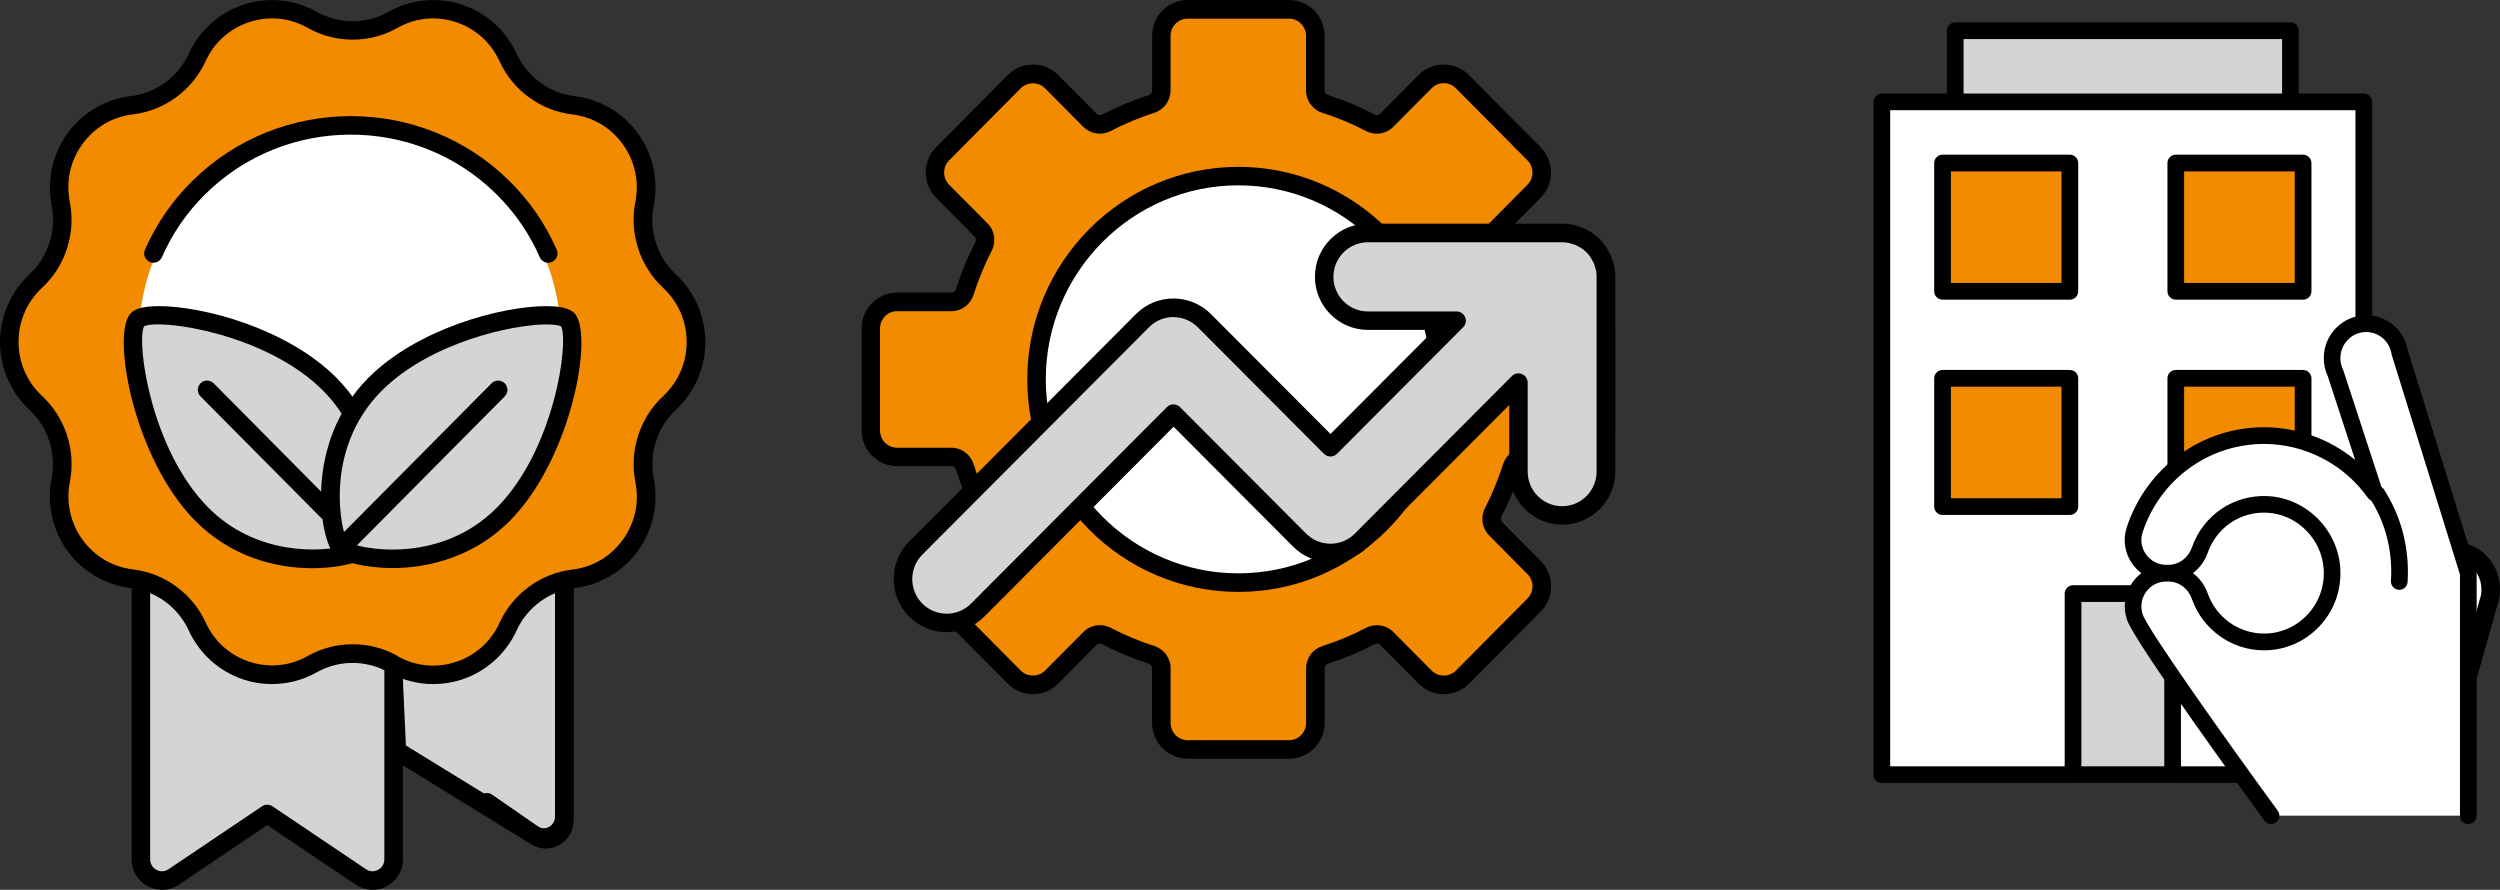
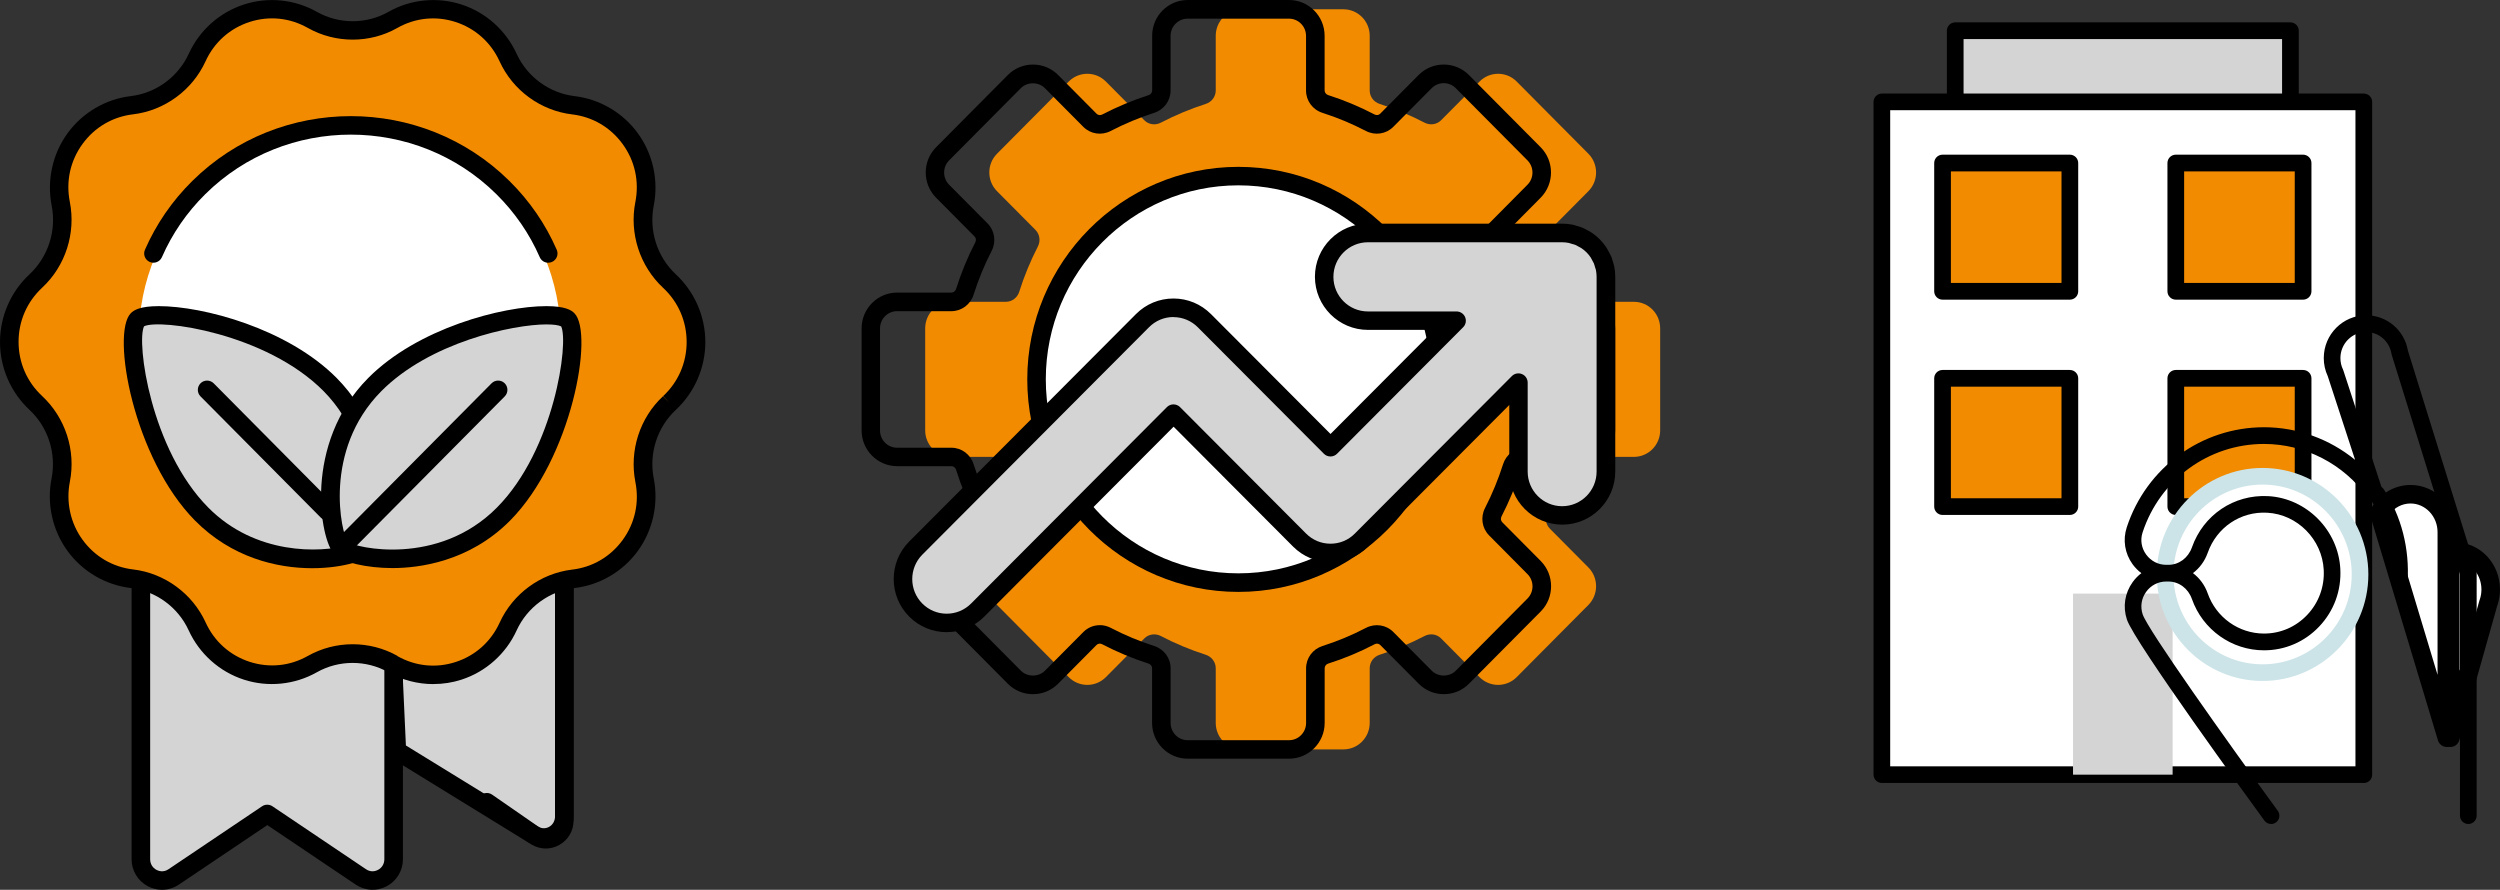
<svg xmlns="http://www.w3.org/2000/svg" id="Capa_1" viewBox="0 0 560.05 199.33">
  <rect x="0" y="0" width="560.05" height="199.33" fill="#333333" stroke="none" />
  <defs>
    <style>
      .cls-1 {
        fill: #cce4e8;
      }

      .cls-2 {
        fill: #d4d4d4;
      }

      .cls-3 {
        fill: #fff;
      }

      .cls-4 {
        fill: #f28b00;
      }
    </style>
  </defs>
  <g>
    <path class="cls-2" d="M126.42,123.03v60.77c0,3.28-3.53,5.29-6.29,3.6l-31.22-19.21s-2.06-44.67-2.06-45.16,39.57,0,39.57,0" />
    <path d="M122.27,190.09c-1.11,0-2.23-.31-3.23-.93l-31.22-19.21c-.59-.36-.95-.99-.99-1.67-.48-10.49-2.06-44.76-2.06-45.25,0-.55.23-1.1.62-1.49.82-.81,1.1-1.08,41.05-.59,1.14.01,2.05.94,2.05,2.08v60.77c0,2.32-1.2,4.37-3.21,5.49-.95.53-1.98.8-3.02.8ZM90.93,167l30.29,18.63c.91.56,1.73.22,2.04.04.68-.38,1.08-1.08,1.08-1.87v-58.72c-12.28-.14-29.71-.27-35.33-.13.3,6.64,1.31,28.81,1.92,42.04Z" />
    <path class="cls-2" d="M88.16,149.74v42.74c0,3.8-4.2,6.07-7.33,3.96l-20.97-14.11-20.97,14.11c-3.13,2.11-7.33-.16-7.33-3.96v-61.84" />
    <path d="M36.28,199.32c-1.09,0-2.18-.26-3.18-.79-2.23-1.19-3.62-3.5-3.62-6.04v-61.84c0-1.15.93-2.08,2.08-2.08s2.08.93,2.08,2.08v61.84c0,1.02.53,1.91,1.42,2.38.41.22,1.51.65,2.68-.14l20.97-14.11c.7-.47,1.62-.47,2.32,0l20.97,14.11c1.17.79,2.27.36,2.68.14.89-.47,1.42-1.36,1.42-2.38v-42.74c0-1.15.93-2.08,2.08-2.08s2.08.93,2.08,2.08v42.74c0,2.54-1.39,4.86-3.62,6.04-2.21,1.18-4.87,1.04-6.95-.36l-19.81-13.33-19.81,13.33c-1.14.77-2.45,1.15-3.77,1.15Z" />
    <path d="M121.83,189.71c-1.29,0-2.57-.4-3.71-1.18l-10.25-7.1c-.94-.65-1.18-1.95-.52-2.89.65-.94,1.95-1.18,2.89-.53l10.25,7.1c1.07.74,2.07.36,2.45.16.88-.46,1.4-1.36,1.4-2.4v-52.34c0-1.15.93-2.08,2.08-2.08s2.08.93,2.08,2.08v52.34c0,2.58-1.39,4.91-3.63,6.08-.97.51-2,.76-3.03.76Z" />
    <path class="cls-4" d="M149.98,90.27l-.04.04c-4.71,4.39-6.82,10.92-5.57,17.26v.04c2.11,10.63-5.24,20.8-15.93,22.06h-.03c-6.39.76-11.92,4.81-14.6,10.69-4.5,9.85-16.4,13.75-25.79,8.44h0c-5.61-3.17-12.45-3.17-18.06,0h0c-9.39,5.31-21.29,1.42-25.79-8.43h0c-2.69-5.88-8.22-9.93-14.6-10.69h-.03c-10.69-1.27-18.03-11.44-15.93-22.07v-.04c1.26-6.34-.85-12.87-5.56-17.26l-.04-.04C.1,82.91.1,70.34,8,62.99l.04-.04c4.71-4.39,6.82-10.92,5.57-17.26v-.04c-2.11-10.63,5.24-20.8,15.93-22.07h.03c6.39-.76,11.92-4.81,14.6-10.69C48.67,3.04,60.56-.85,69.96,4.46h0c5.61,3.17,12.45,3.17,18.06,0h0c9.39-5.31,21.29-1.42,25.79,8.43h0c2.69,5.88,8.22,9.93,14.6,10.69h.03c10.69,1.27,18.03,11.44,15.94,22.07v.04c-1.26,6.34.85,12.87,5.56,17.26l.04.04c7.9,7.35,7.9,19.92,0,27.27" />
    <path d="M97.07,153.25c-3.48,0-6.95-.89-10.04-2.63-.01,0-.02-.01-.03-.02-4.94-2.79-11.08-2.79-16.02,0-4.97,2.81-10.94,3.41-16.36,1.65-5.45-1.77-9.95-5.79-12.35-11.03-2.37-5.18-7.33-8.82-12.96-9.49-5.67-.67-10.83-3.7-14.19-8.31-3.38-4.65-4.69-10.57-3.57-16.22,1.11-5.63-.78-11.51-4.94-15.38C2.4,87.89,0,82.36,0,76.63s2.4-11.26,6.59-15.16c4.19-3.91,6.09-9.78,4.99-15.37-1.12-5.7.18-11.61,3.56-16.26,3.36-4.61,8.52-7.64,14.16-8.31,5.65-.67,10.62-4.31,12.99-9.49,2.39-5.24,6.89-9.26,12.35-11.03,5.39-1.75,11.31-1.17,16.26,1.6.03.02.06.03.1.05,4.94,2.79,11.08,2.79,16.02,0,.03-.02.06-.03.09-.05,4.88-2.76,10.84-3.36,16.27-1.6,5.45,1.77,9.95,5.79,12.35,11.03,0,.02.02.04.03.06,2.38,5.15,7.33,8.76,12.93,9.43,5.67.67,10.83,3.7,14.19,8.31,3.39,4.65,4.69,10.57,3.57,16.22-1.11,5.63.78,11.51,4.94,15.38,4.22,3.93,6.62,9.46,6.62,15.19s-2.4,11.26-6.58,15.16l-.03.03c-4.16,3.87-6.06,9.75-4.95,15.34,1.12,5.7-.18,11.61-3.56,16.26-3.34,4.59-8.48,7.62-14.1,8.3-.03,0-.07.01-.09.01-5.62.67-10.59,4.3-12.96,9.49-2.39,5.24-6.89,9.26-12.34,11.03-2.05.67-4.17.99-6.29.99ZM89.02,146.97s.02.01.03.02c4.02,2.27,8.65,2.74,13.03,1.31,4.41-1.43,7.91-4.56,9.85-8.81,2.96-6.48,9.16-11.02,16.18-11.88.03,0,.06-.01.09-.01,4.56-.54,8.57-2.9,11.29-6.63,2.75-3.77,3.76-8.38,2.85-12.97-1.39-7.03.98-14.38,6.18-19.23l1.45,1.48-1.41-1.52c3.39-3.16,5.26-7.46,5.26-12.12s-1.87-8.96-5.26-12.12c-5.24-4.88-7.61-12.23-6.23-19.22.91-4.63-.1-9.24-2.85-13.01-2.72-3.73-6.73-6.09-11.29-6.63-7.08-.84-13.31-5.39-16.27-11.89,0-.02-.02-.04-.03-.06-1.94-4.21-5.43-7.32-9.82-8.75-4.38-1.42-9.01-.96-13.03,1.31-.03.02-.06.03-.09.05-6.08,3.44-13.74,3.46-19.92,0-.03-.02-.06-.03-.1-.05-4.02-2.27-8.64-2.74-13.03-1.32-4.41,1.43-7.91,4.56-9.85,8.8-2.96,6.49-9.19,11.05-16.24,11.89-4.59.54-8.6,2.9-11.32,6.63-2.75,3.77-3.76,8.38-2.85,12.97,1.39,7.03-.98,14.38-6.18,19.22-3.43,3.19-5.3,7.5-5.3,12.15s1.87,8.96,5.26,12.12c5.24,4.88,7.61,12.23,6.23,19.22-.9,4.57.14,9.29,2.85,13.01,2.72,3.73,6.72,6.09,11.29,6.63,7.09.84,13.31,5.4,16.28,11.89,1.94,4.25,5.44,7.37,9.85,8.81,4.39,1.42,9.01.96,13.03-1.31,6.2-3.5,13.89-3.5,20.08-.02Z" />
    <path class="cls-3" d="M125.64,75.89c0,26.3-21.17,47.62-47.28,47.62s-47.29-21.32-47.29-47.62,21.17-47.62,47.29-47.62,47.28,21.32,47.28,47.62" />
    <path class="cls-2" d="M78.6,92.03c-1.26-2.03-2.8-4.01-4.65-5.88-14.01-14.13-40.3-17.43-43.17-14.53-2.87,2.9.4,29.42,14.4,43.56,11.38,11.48,26.79,10.81,33.35,8.95" />
    <path d="M69.93,127.29c-7.95,0-18.04-2.4-26.22-10.65-13.77-13.89-18.88-41.97-14.4-46.48.67-.68,2.05-1.58,6.27-1.58h0c9.92,0,28.84,5,39.85,16.11,1.88,1.9,3.54,4,4.94,6.25.61.97.31,2.25-.67,2.86-.97.6-2.25.31-2.86-.67-1.23-1.98-2.7-3.84-4.36-5.52-12.87-12.98-36.71-16.26-40.21-14.51-1.75,3.52,1.48,27.59,14.39,40.61,10.57,10.67,25.1,10.17,31.31,8.42,1.1-.31,2.25.33,2.56,1.43.31,1.1-.33,2.25-1.43,2.56-2.36.67-5.54,1.17-9.17,1.17ZM32.16,73.16s0,0,0,0h0ZM32.33,72.99h0Z" />
  </g>
  <path d="M73.4,116.63c-.53,0-1.07-.21-1.47-.61l-27.01-27.22c-.81-.81-.8-2.13.01-2.94.81-.81,2.13-.8,2.94.01l27.01,27.23c.81.81.8,2.13-.01,2.94-.4.4-.93.6-1.46.6Z" />
  <g>
    <path class="cls-2" d="M112.78,115.18c-14.03,14.13-34.17,9.85-36.38,7.62-2.21-2.23-6.47-22.52,7.56-36.65,14.03-14.13,40.36-17.43,43.24-14.53,2.88,2.9-.39,29.42-14.42,43.56" />
    <path d="M87.9,127.26h0c-5.69,0-11.27-1.29-12.97-3.01-3.28-3.31-7.06-24.84,7.56-39.57,11.03-11.11,29.97-16.1,39.91-16.1h0c4.22,0,5.6.9,6.27,1.58,4.48,4.51-.63,32.59-14.42,46.48h0c-9.18,9.24-20.45,10.62-26.35,10.62ZM122.53,72.67c-7.78,0-26.29,4.06-37.1,14.95-13.22,13.32-8.93,32-7.53,33.76,1.67,1.33,20.2,5.64,33.4-7.65h0c12.93-13.02,16.16-37.09,14.41-40.61-.57-.28-1.67-.44-3.18-.44ZM112.78,115.18h0,0ZM125.82,73.16h0ZM125.65,72.99h0s0,0,0,0Z" />
  </g>
  <path d="M76.43,124.84c-.53,0-1.06-.2-1.46-.6-.81-.81-.82-2.12-.01-2.94l35.16-35.43c.81-.81,2.12-.82,2.94-.01.81.81.82,2.12.01,2.94l-35.16,35.43c-.41.41-.94.61-1.47.61Z" />
  <g>
    <path d="M122.81,58.86c-.8,0-1.56-.47-1.9-1.25-2.3-5.26-5.57-10.01-9.71-14.11-17.98-17.79-47.24-17.79-65.22,0-4.14,4.09-7.4,8.84-9.71,14.11-.46,1.05-1.68,1.53-2.73,1.07-1.05-.46-1.53-1.68-1.07-2.73,2.52-5.75,6.08-10.93,10.6-15.4,19.59-19.38,51.47-19.38,71.06,0,4.52,4.47,8.08,9.65,10.59,15.4.46,1.05-.02,2.27-1.07,2.73-.27.12-.55.17-.83.17Z" />
    <path class="cls-3" d="M548.93,123.69c.38-.06.77-.09,1.17-.09,4.35,0,7.87,3.79,7.87,8.46,0,1.06-.18,2.08-.51,3.01h0s-8.52,30.2-8.52,30.2v-41.58Z" />
    <path d="M548.93,167.34c-.09,0-.19,0-.29-.02-1.03-.14-1.79-1.02-1.79-2.06v-41.58c0-1.02.74-1.89,1.75-2.05.5-.08,1-.12,1.5-.12,5.49,0,9.95,4.73,9.95,10.54,0,1.27-.21,2.52-.63,3.71,0,.02-.01.03-.02.05l-8.47,30.02c-.25.9-1.08,1.51-2,1.51ZM551,125.75v24.51l4.45-15.76c.03-.1.06-.19.1-.28.23-.69.34-1.42.34-2.16,0-3.18-2.12-5.83-4.89-6.31Z" />
    <path class="cls-3" d="M532.98,114.94c1.41-2.52,4.03-4.22,7.03-4.22,4.5,0,8.14,3.8,8.14,8.5v46.05l-15.16-50.33Z" />
    <path d="M548.14,167.34c-.9,0-1.72-.59-1.99-1.48l-15.16-50.33c-.16-.54-.1-1.12.18-1.61,1.82-3.26,5.21-5.28,8.84-5.28,5.63,0,10.21,4.74,10.21,10.57v46.05c0,1.03-.75,1.9-1.77,2.05-.1.02-.2.02-.3.02ZM535.24,115.25l10.82,35.93v-31.97c0-3.54-2.72-6.42-6.06-6.42-1.86,0-3.62.92-4.76,2.46Z" />
  </g>
  <rect class="cls-2" x="438.01" y="6.88" width="75.09" height="144.68" />
  <path d="M513.1,153.43h-75.09c-1.03,0-1.87-.84-1.87-1.87V6.88c0-1.03.84-1.87,1.87-1.87h75.09c1.03,0,1.87.84,1.87,1.87v144.68c0,1.03-.84,1.87-1.87,1.87ZM439.88,149.69h71.35V8.75h-71.35v140.94Z" />
  <rect class="cls-3" x="421.57" y="22.83" width="107.96" height="150.71" />
  <path d="M529.54,175.4h-107.96c-1.03,0-1.87-.84-1.87-1.87V22.83c0-1.03.84-1.87,1.87-1.87h107.96c1.03,0,1.87.84,1.87,1.87v150.71c0,1.03-.84,1.87-1.87,1.87ZM423.44,171.67h104.23V24.69h-104.23v146.97Z" />
  <rect class="cls-2" x="464.4" y="132.98" width="22.31" height="40.56" />
-   <path d="M486.71,175.4h-22.31c-1.03,0-1.87-.84-1.87-1.87v-40.56c0-1.03.84-1.87,1.87-1.87h22.31c1.03,0,1.87.84,1.87,1.87v40.56c0,1.03-.84,1.87-1.87,1.87ZM466.27,171.67h18.57v-36.82h-18.57v36.82Z" />
  <rect class="cls-4" x="435.17" y="36.52" width="28.52" height="28.74" />
  <path d="M463.69,67.13h-28.52c-1.03,0-1.87-.84-1.87-1.87v-28.74c0-1.03.84-1.87,1.87-1.87h28.52c1.03,0,1.87.84,1.87,1.87v28.74c0,1.03-.84,1.87-1.87,1.87ZM437.04,63.39h24.78v-25h-24.78v25Z" />
  <rect class="cls-4" x="487.42" y="36.52" width="28.52" height="28.74" />
  <path d="M515.94,67.13h-28.52c-1.03,0-1.87-.84-1.87-1.87v-28.74c0-1.03.84-1.87,1.87-1.87h28.52c1.03,0,1.87.84,1.87,1.87v28.74c0,1.03-.84,1.87-1.87,1.87ZM489.29,63.39h24.78v-25h-24.78v25Z" />
  <rect class="cls-4" x="435.17" y="84.75" width="28.52" height="28.74" />
  <path d="M463.69,115.36h-28.52c-1.03,0-1.87-.84-1.87-1.87v-28.74c0-1.03.84-1.87,1.87-1.87h28.52c1.03,0,1.87.84,1.87,1.87v28.74c0,1.03-.84,1.87-1.87,1.87ZM437.04,111.62h24.78v-25h-24.78v25Z" />
  <rect class="cls-4" x="487.42" y="84.75" width="28.52" height="28.74" />
  <path d="M515.94,115.36h-28.52c-1.03,0-1.87-.84-1.87-1.87v-28.74c0-1.03.84-1.87,1.87-1.87h28.52c1.03,0,1.87.84,1.87,1.87v28.74c0,1.03-.84,1.87-1.87,1.87ZM489.29,111.62h24.78v-25h-24.78v25Z" />
  <g>
    <path class="cls-3" d="M528.7,128.69c0-12.15-9.77-22-21.83-22s-21.83,9.85-21.83,22,9.77,22,21.83,22,21.83-9.85,21.83-22" />
    <path class="cls-1" d="M506.86,152.55c-13.07,0-23.7-10.71-23.7-23.86s10.63-23.86,23.7-23.86,23.7,10.71,23.7,23.86-10.63,23.86-23.7,23.86ZM506.86,108.56c-11.01,0-19.96,9.03-19.96,20.13s8.96,20.13,19.96,20.13,19.97-9.03,19.97-20.13-8.96-20.13-19.97-20.13Z" />
-     <path class="cls-3" d="M552.95,182.72v-54.33l-15.37-49.47h0c-.61-3.64-3.75-6.42-7.52-6.42-4.21,0-7.63,3.45-7.63,7.71,0,1.2.27,2.34.76,3.35l8.78,26.85h.01c-5.54-7.78-14.58-12.84-24.8-12.84-13.5,0-24.95,8.85-28.98,21.12-1.57,4.79,2.08,9.7,7.07,9.7h.48c3.21,0,5.97-2.11,7.04-5.17,2.19-6.21,8.22-10.59,15.2-10.22,7.7.41,14.01,6.78,14.41,14.56.46,8.89-6.54,16.24-15.24,16.24-6.64,0-12.28-4.28-14.38-10.25-1.07-3.05-3.83-5.16-7.04-5.16h-.48c-5.04,0-8.64,4.99-7.04,9.81,1.65,4.97,30.54,44.52,30.54,44.52" />
    <path d="M508.78,184.59c-.58,0-1.14-.27-1.51-.77-2.97-4.07-29.11-39.94-30.8-45.03-.95-2.88-.48-5.94,1.3-8.4.56-.77,1.21-1.44,1.94-1.99-.74-.56-1.4-1.23-1.96-1.99-1.76-2.43-2.24-5.45-1.31-8.29,4.4-13.4,16.75-22.41,30.75-22.41,7.49,0,14.69,2.64,20.4,7.31l-6.13-18.76c-.59-1.27-.89-2.63-.89-4.05,0-5.28,4.26-9.58,9.5-9.58,4.63,0,8.55,3.32,9.35,7.91l15.32,49.3c.06.18.08.37.08.55v54.33c0,1.03-.84,1.87-1.87,1.87s-1.87-.84-1.87-1.87v-54.04l-15.29-49.2c-.04-.13-.07-.27-.08-.4-.53-2.73-2.88-4.7-5.65-4.7-3.18,0-5.76,2.62-5.76,5.84,0,.9.19,1.75.57,2.54.04.07.07.15.09.23l8.73,26.69c.29.66.18,1.44-.32,1.99-.58.65-1.53.82-2.29.4-.29-.16-.53-.39-.7-.66-5.38-7.49-14.05-11.96-23.2-11.96-12.38,0-23.31,7.97-27.2,19.83-.55,1.68-.26,3.48.79,4.93,1.07,1.47,2.71,2.32,4.51,2.32h.48c2.37,0,4.44-1.54,5.28-3.92,2.56-7.26,9.39-11.87,17.06-11.47,8.62.46,15.73,7.63,16.18,16.33.25,4.83-1.43,9.4-4.73,12.88-3.26,3.44-7.66,5.33-12.37,5.33-7.24,0-13.73-4.62-16.15-11.5-.83-2.37-2.91-3.91-5.28-3.91h-.48c-1.79,0-3.43.84-4.49,2.31-1.07,1.48-1.35,3.32-.78,5.04,1.14,3.44,18.73,28.2,30.27,44.01.61.83.43,2-.41,2.61-.33.24-.72.36-1.1.36ZM491.27,128.39c1.48,1.12,2.65,2.68,3.3,4.54,1.89,5.39,6.96,9,12.62,9,3.68,0,7.11-1.48,9.66-4.17,2.59-2.73,3.91-6.32,3.71-10.11-.35-6.82-5.91-12.43-12.65-12.79-5.98-.34-11.34,3.29-13.34,8.98-.66,1.86-1.82,3.43-3.3,4.54Z" />
    <path d="M537.49,132.12s-.08,0-.12,0c-1.03-.06-1.81-.95-1.75-1.98.42-6.69-1.21-13.07-4.7-18.46-.56-.87-.31-2.02.55-2.58.87-.56,2.02-.31,2.58.55,3.93,6.07,5.76,13.23,5.3,20.73-.06.99-.88,1.75-1.86,1.75Z" />
-     <path class="cls-4" d="M353.85,102.35h-12.17c-1.38,0-2.58.92-3,2.25-1.11,3.52-2.51,6.9-4.17,10.13-.64,1.24-.44,2.74.54,3.72l8.61,8.67c2.3,2.32,2.3,6.08,0,8.4l-16.06,16.17c-2.3,2.32-6.03,2.32-8.33,0l-8.61-8.67c-.98-.99-2.47-1.18-3.7-.54-3.21,1.67-6.57,3.08-10.06,4.2-1.32.42-2.23,1.62-2.23,3.02v12.25c0,3.28-2.64,5.93-5.89,5.93h-22.71c-3.26,0-5.89-2.66-5.89-5.93v-12.25c0-1.39-.92-2.59-2.24-3.02-3.49-1.12-6.85-2.52-10.06-4.2-1.23-.64-2.72-.44-3.7.54l-8.61,8.67c-2.3,2.32-6.03,2.32-8.33,0l-16.06-16.17c-2.3-2.32-2.3-6.08,0-8.4l8.61-8.67c.98-.99,1.18-2.49.54-3.72-1.66-3.23-3.06-6.62-4.17-10.13-.42-1.33-1.61-2.25-3-2.25h-12.17c-3.26,0-5.9-2.66-5.9-5.93v-22.87c0-3.28,2.64-5.94,5.9-5.94h12.17c1.38,0,2.58-.92,3-2.25,1.11-3.52,2.51-6.9,4.17-10.13.64-1.24.44-2.74-.54-3.73l-8.61-8.67c-2.3-2.32-2.3-6.08,0-8.39l16.06-16.17c2.3-2.32,6.03-2.32,8.33,0l8.61,8.67c.98.99,2.47,1.18,3.7.54,3.21-1.67,6.57-3.08,10.06-4.2,1.32-.42,2.24-1.62,2.24-3.01v-12.25c0-3.28,2.64-5.94,5.89-5.94h22.71c3.26,0,5.89,2.66,5.89,5.94v12.25c0,1.39.92,2.59,2.23,3.01,3.49,1.12,6.86,2.53,10.06,4.2,1.23.64,2.72.44,3.7-.54l8.61-8.67c2.3-2.32,6.03-2.32,8.33,0l16.06,16.17c2.3,2.32,2.3,6.08,0,8.39l-8.61,8.67c-.98.99-1.18,2.49-.54,3.73,1.66,3.23,3.06,6.61,4.17,10.13.42,1.33,1.61,2.25,3,2.25h12.17c3.26,0,5.89,2.66,5.89,5.94v22.87c0,3.28-2.64,5.93-5.89,5.93" />
+     <path class="cls-4" d="M353.85,102.35c-1.38,0-2.58.92-3,2.25-1.11,3.52-2.51,6.9-4.17,10.13-.64,1.24-.44,2.74.54,3.72l8.61,8.67c2.3,2.32,2.3,6.08,0,8.4l-16.06,16.17c-2.3,2.32-6.03,2.32-8.33,0l-8.61-8.67c-.98-.99-2.47-1.18-3.7-.54-3.21,1.67-6.57,3.08-10.06,4.2-1.32.42-2.23,1.62-2.23,3.02v12.25c0,3.28-2.64,5.93-5.89,5.93h-22.71c-3.26,0-5.89-2.66-5.89-5.93v-12.25c0-1.39-.92-2.59-2.24-3.02-3.49-1.12-6.85-2.52-10.06-4.2-1.23-.64-2.72-.44-3.7.54l-8.61,8.67c-2.3,2.32-6.03,2.32-8.33,0l-16.06-16.17c-2.3-2.32-2.3-6.08,0-8.4l8.61-8.67c.98-.99,1.18-2.49.54-3.72-1.66-3.23-3.06-6.62-4.17-10.13-.42-1.33-1.61-2.25-3-2.25h-12.17c-3.26,0-5.9-2.66-5.9-5.93v-22.87c0-3.28,2.64-5.94,5.9-5.94h12.17c1.38,0,2.58-.92,3-2.25,1.11-3.52,2.51-6.9,4.17-10.13.64-1.24.44-2.74-.54-3.73l-8.61-8.67c-2.3-2.32-2.3-6.08,0-8.39l16.06-16.17c2.3-2.32,6.03-2.32,8.33,0l8.61,8.67c.98.99,2.47,1.18,3.7.54,3.21-1.67,6.57-3.08,10.06-4.2,1.32-.42,2.24-1.62,2.24-3.01v-12.25c0-3.28,2.64-5.94,5.89-5.94h22.71c3.26,0,5.89,2.66,5.89,5.94v12.25c0,1.39.92,2.59,2.23,3.01,3.49,1.12,6.86,2.53,10.06,4.2,1.23.64,2.72.44,3.7-.54l8.61-8.67c2.3-2.32,6.03-2.32,8.33,0l16.06,16.17c2.3,2.32,2.3,6.08,0,8.39l-8.61,8.67c-.98.99-1.18,2.49-.54,3.73,1.66,3.23,3.06,6.61,4.17,10.13.42,1.33,1.61,2.25,3,2.25h12.17c3.26,0,5.89,2.66,5.89,5.94v22.87c0,3.28-2.64,5.93-5.89,5.93" />
    <path d="M288.77,169.96h-22.71c-4.39,0-7.97-3.59-7.97-8.01v-12.25c0-.47-.32-.89-.79-1.04-3.56-1.14-7.06-2.6-10.39-4.34-.43-.23-.94-.16-1.27.17l-8.6,8.67c-1.5,1.52-3.51,2.35-5.64,2.35s-4.14-.84-5.64-2.35l-16.06-16.17c-3.1-3.12-3.1-8.2,0-11.32l8.61-8.67c.33-.33.4-.86.17-1.31-1.72-3.33-3.17-6.85-4.3-10.46-.15-.48-.56-.8-1.02-.8h-12.17c-4.4,0-7.97-3.59-7.97-8.01v-22.87c0-4.42,3.58-8.01,7.97-8.01h12.17c.46,0,.86-.32,1.02-.8,1.13-3.6,2.58-7.12,4.31-10.46.23-.45.17-.98-.17-1.31l-8.61-8.67c-3.1-3.12-3.1-8.2,0-11.32l16.06-16.17c1.5-1.52,3.51-2.35,5.64-2.35s4.14.83,5.64,2.35l8.61,8.67c.33.33.83.4,1.27.17,3.33-1.73,6.82-3.19,10.39-4.34.48-.15.79-.57.79-1.04v-12.25C258.09,3.6,261.67,0,266.06,0h22.71c4.39,0,7.97,3.6,7.97,8.01v12.25c0,.47.32.89.79,1.04,3.57,1.14,7.06,2.6,10.39,4.34.44.23.94.17,1.26-.16l8.61-8.67c1.5-1.52,3.51-2.35,5.64-2.35h0c2.13,0,4.13.84,5.64,2.35l16.06,16.17c3.1,3.12,3.1,8.2,0,11.32l-8.6,8.67c-.33.33-.4.86-.17,1.31,1.72,3.34,3.17,6.86,4.31,10.46.15.48.56.8,1.02.8h12.17c4.39,0,7.97,3.6,7.97,8.01v22.87c0,4.42-3.58,8.01-7.97,8.01h-12.17c-.46,0-.86.32-1.01.8-1.14,3.6-2.59,7.12-4.31,10.46-.23.45-.17.97.17,1.31l8.61,8.67c3.1,3.12,3.1,8.2,0,11.32l-16.06,16.17c-1.5,1.52-3.51,2.35-5.64,2.35-2.13,0-4.14-.83-5.64-2.35l-8.61-8.67c-.33-.33-.83-.4-1.27-.16-3.32,1.74-6.82,3.2-10.39,4.33-.47.15-.79.57-.79,1.04v12.25c0,4.42-3.58,8.01-7.97,8.01ZM246.37,140.04c.83,0,1.67.2,2.46.61,3.12,1.63,6.39,3,9.73,4.06,2.2.71,3.68,2.71,3.68,5v12.25c0,2.13,1.71,3.86,3.82,3.86h22.71c2.1,0,3.82-1.73,3.82-3.86v-12.25c0-2.28,1.48-4.29,3.67-4.99,3.35-1.07,6.62-2.43,9.74-4.06,2.06-1.07,4.52-.7,6.13.92l8.61,8.67c1.44,1.45,3.95,1.45,5.39,0l16.06-16.17c1.5-1.51,1.5-3.96,0-5.47l-8.6-8.67c-1.6-1.61-1.97-4.08-.91-6.14,1.61-3.13,2.97-6.43,4.04-9.81.7-2.21,2.7-3.7,4.97-3.7h12.17c2.1,0,3.82-1.73,3.82-3.86v-22.87c0-2.13-1.71-3.86-3.82-3.86h-12.17c-2.28,0-4.28-1.49-4.98-3.7-1.06-3.37-2.42-6.67-4.04-9.8-1.06-2.06-.69-4.53.91-6.14l8.6-8.67c1.5-1.51,1.5-3.96,0-5.47l-16.06-16.17c-.72-.73-1.68-1.12-2.69-1.12h0c-1.02,0-1.97.4-2.7,1.12l-8.61,8.67c-1.61,1.62-4.08,1.99-6.13.92-3.12-1.63-6.39-2.99-9.73-4.06-2.2-.7-3.68-2.71-3.68-4.99v-12.25c0-2.13-1.71-3.86-3.82-3.86h-22.71c-2.1,0-3.82,1.73-3.82,3.86v12.25c0,2.28-1.48,4.29-3.68,4.99-3.34,1.07-6.61,2.44-9.73,4.06-2.05,1.07-4.52.7-6.13-.92l-8.61-8.67c-1.44-1.45-3.95-1.45-5.39,0l-16.06,16.17c-1.5,1.51-1.5,3.96,0,5.47l8.61,8.67c1.6,1.61,1.97,4.08.91,6.14-1.62,3.13-2.97,6.43-4.04,9.81-.7,2.21-2.7,3.7-4.98,3.7h-12.17c-2.11,0-3.82,1.73-3.82,3.86v22.87c0,2.13,1.71,3.86,3.82,3.86h12.17c2.28,0,4.28,1.49,4.98,3.7,1.07,3.38,2.42,6.68,4.04,9.8,1.06,2.06.69,4.52-.91,6.14l-8.6,8.67c-1.5,1.51-1.5,3.96,0,5.47l16.06,16.17c1.44,1.45,3.95,1.45,5.39,0l8.61-8.67c1-1,2.32-1.53,3.67-1.53Z" />
    <path class="cls-3" d="M232.2,84.98c0,25.15,20.24,45.54,45.21,45.54s45.22-20.39,45.22-45.54-20.24-45.54-45.22-45.54-45.21,20.39-45.21,45.54" />
    <path d="M277.42,132.6c-26.08,0-47.29-21.36-47.29-47.61s21.21-47.61,47.29-47.61,47.29,21.36,47.29,47.61-21.22,47.61-47.29,47.61ZM277.42,41.52c-23.79,0-43.14,19.5-43.14,43.46s19.35,43.46,43.14,43.46,43.14-19.5,43.14-43.46-19.35-43.46-43.14-43.46Z" />
    <path class="cls-2" d="M205.16,136.66c3.83,3.84,10.03,3.84,13.85,0l43.87-44.01,28.25,28.34c3.83,3.83,10.02,3.84,13.85,0l35.18-35.29v19.93c0,5.43,4.38,9.82,9.79,9.82s9.79-4.4,9.79-9.82v-43.64c0-.64-.07-1.29-.19-1.93-.06-.29-.17-.55-.25-.83-.1-.34-.18-.68-.31-1-.14-.33-.32-.63-.49-.94-.14-.25-.25-.51-.41-.76-.72-1.08-1.64-2-2.72-2.72-.24-.16-.49-.27-.74-.4-.31-.17-.61-.36-.95-.5-.32-.14-.66-.21-.99-.31-.28-.08-.55-.19-.84-.25-.63-.13-1.27-.19-1.92-.19h-43.51c-5.41,0-9.79,4.4-9.79,9.82s4.39,9.82,9.79,9.82h19.87l-28.25,28.34-28.25-28.34c-3.83-3.84-10.03-3.84-13.85,0l-50.8,50.96c-3.83,3.83-3.83,10.05,0,13.89" />
    <path d="M212.08,141.62c-3.17,0-6.15-1.24-8.4-3.49-4.63-4.64-4.63-12.19,0-16.82l50.8-50.95c2.24-2.25,5.22-3.49,8.4-3.49,3.17,0,6.15,1.24,8.4,3.49l26.78,26.86,23.25-23.32h-14.87c-6.54,0-11.87-5.34-11.87-11.9s5.32-11.9,11.87-11.9h43.51c.77,0,1.55.08,2.33.23.27.05.52.13.77.22.07.02.15.05.23.07l.28.08c.32.09.64.18.95.32.35.14.67.32.93.47l.41.22c.24.12.47.24.7.4,1.31.88,2.42,1.99,3.29,3.3.15.22.28.46.4.7l.23.42c.17.3.33.6.47.92.14.34.23.67.33,1.01l.13.42c.08.26.16.51.22.78.15.79.23,1.57.23,2.33v43.64c0,6.56-5.33,11.9-11.87,11.9s-11.87-5.34-11.87-11.9v-14.91l-31.63,31.73c-2.24,2.25-5.22,3.48-8.39,3.49h0c-3.17,0-6.15-1.24-8.4-3.48l-26.78-26.87-42.4,42.53c-2.24,2.25-5.22,3.49-8.4,3.49ZM262.88,71.02c-2.06,0-4,.81-5.46,2.27l-50.8,50.96c-3.01,3.02-3.01,7.94,0,10.96h0c1.46,1.46,3.4,2.27,5.46,2.27s4-.81,5.46-2.27l43.87-44.01c.39-.39.92-.61,1.47-.61h0c.55,0,1.08.22,1.47.61l28.25,28.34c1.46,1.46,3.4,2.26,5.46,2.26h0c2.06,0,4-.8,5.45-2.27l35.18-35.28c.59-.6,1.49-.77,2.26-.45.78.32,1.28,1.08,1.28,1.92v19.93c0,4.27,3.46,7.75,7.72,7.75s7.72-3.48,7.72-7.75v-43.64c0-.5-.05-1.01-.15-1.53-.02-.09-.06-.19-.09-.29-.04-.12-.08-.24-.12-.37l-.07-.26c-.05-.18-.09-.36-.17-.54-.06-.15-.15-.3-.24-.45l-.15-.27c-.06-.1-.11-.22-.17-.33-.04-.09-.08-.18-.14-.26-.57-.86-1.29-1.58-2.15-2.15-.08-.06-.17-.09-.26-.14-.11-.05-.21-.11-.32-.17l-.27-.15c-.15-.09-.3-.18-.46-.24-.17-.07-.33-.11-.48-.15l-.33-.09c-.1-.03-.23-.07-.36-.11-.09-.03-.19-.07-.29-.09-.51-.1-1.01-.15-1.51-.15h-43.51c-4.25,0-7.72,3.48-7.72,7.75s3.46,7.75,7.72,7.75h19.87c.84,0,1.6.51,1.92,1.28.32.77.15,1.67-.45,2.26l-28.25,28.34c-.39.39-.92.61-1.47.61h0c-.55,0-1.08-.22-1.47-.61l-28.25-28.34c-1.46-1.46-3.4-2.27-5.46-2.27Z" />
  </g>
</svg>